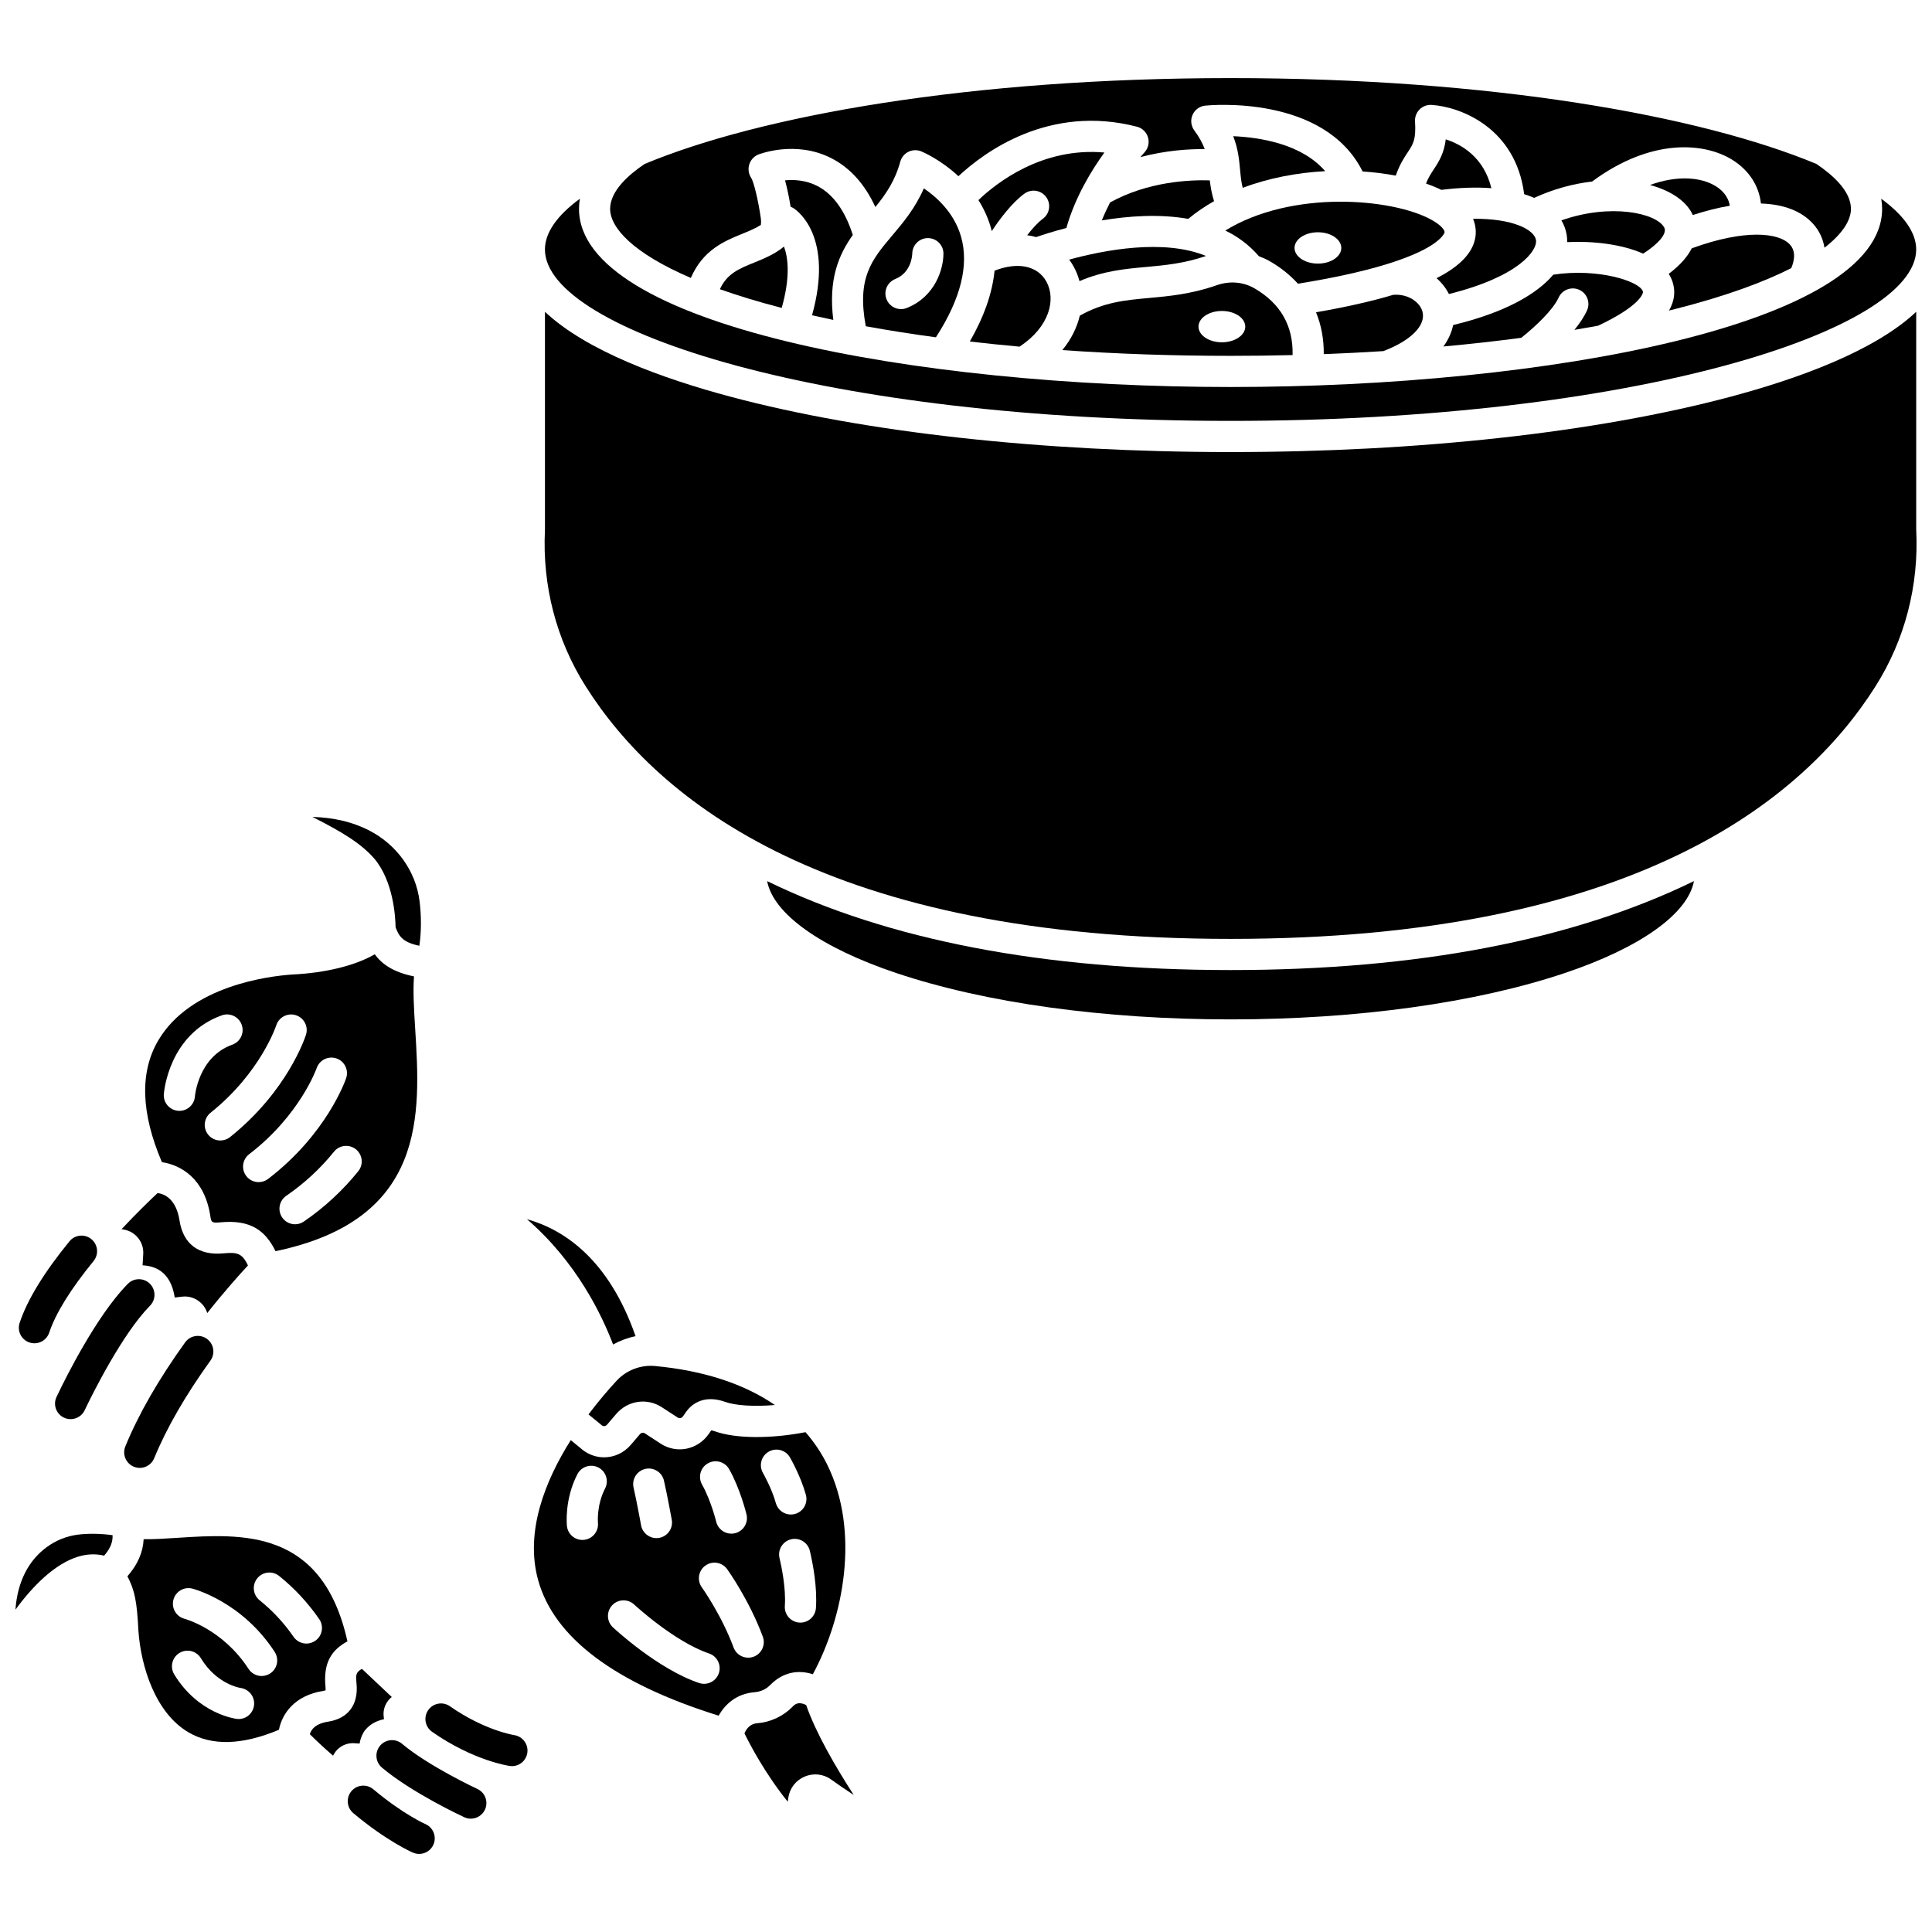
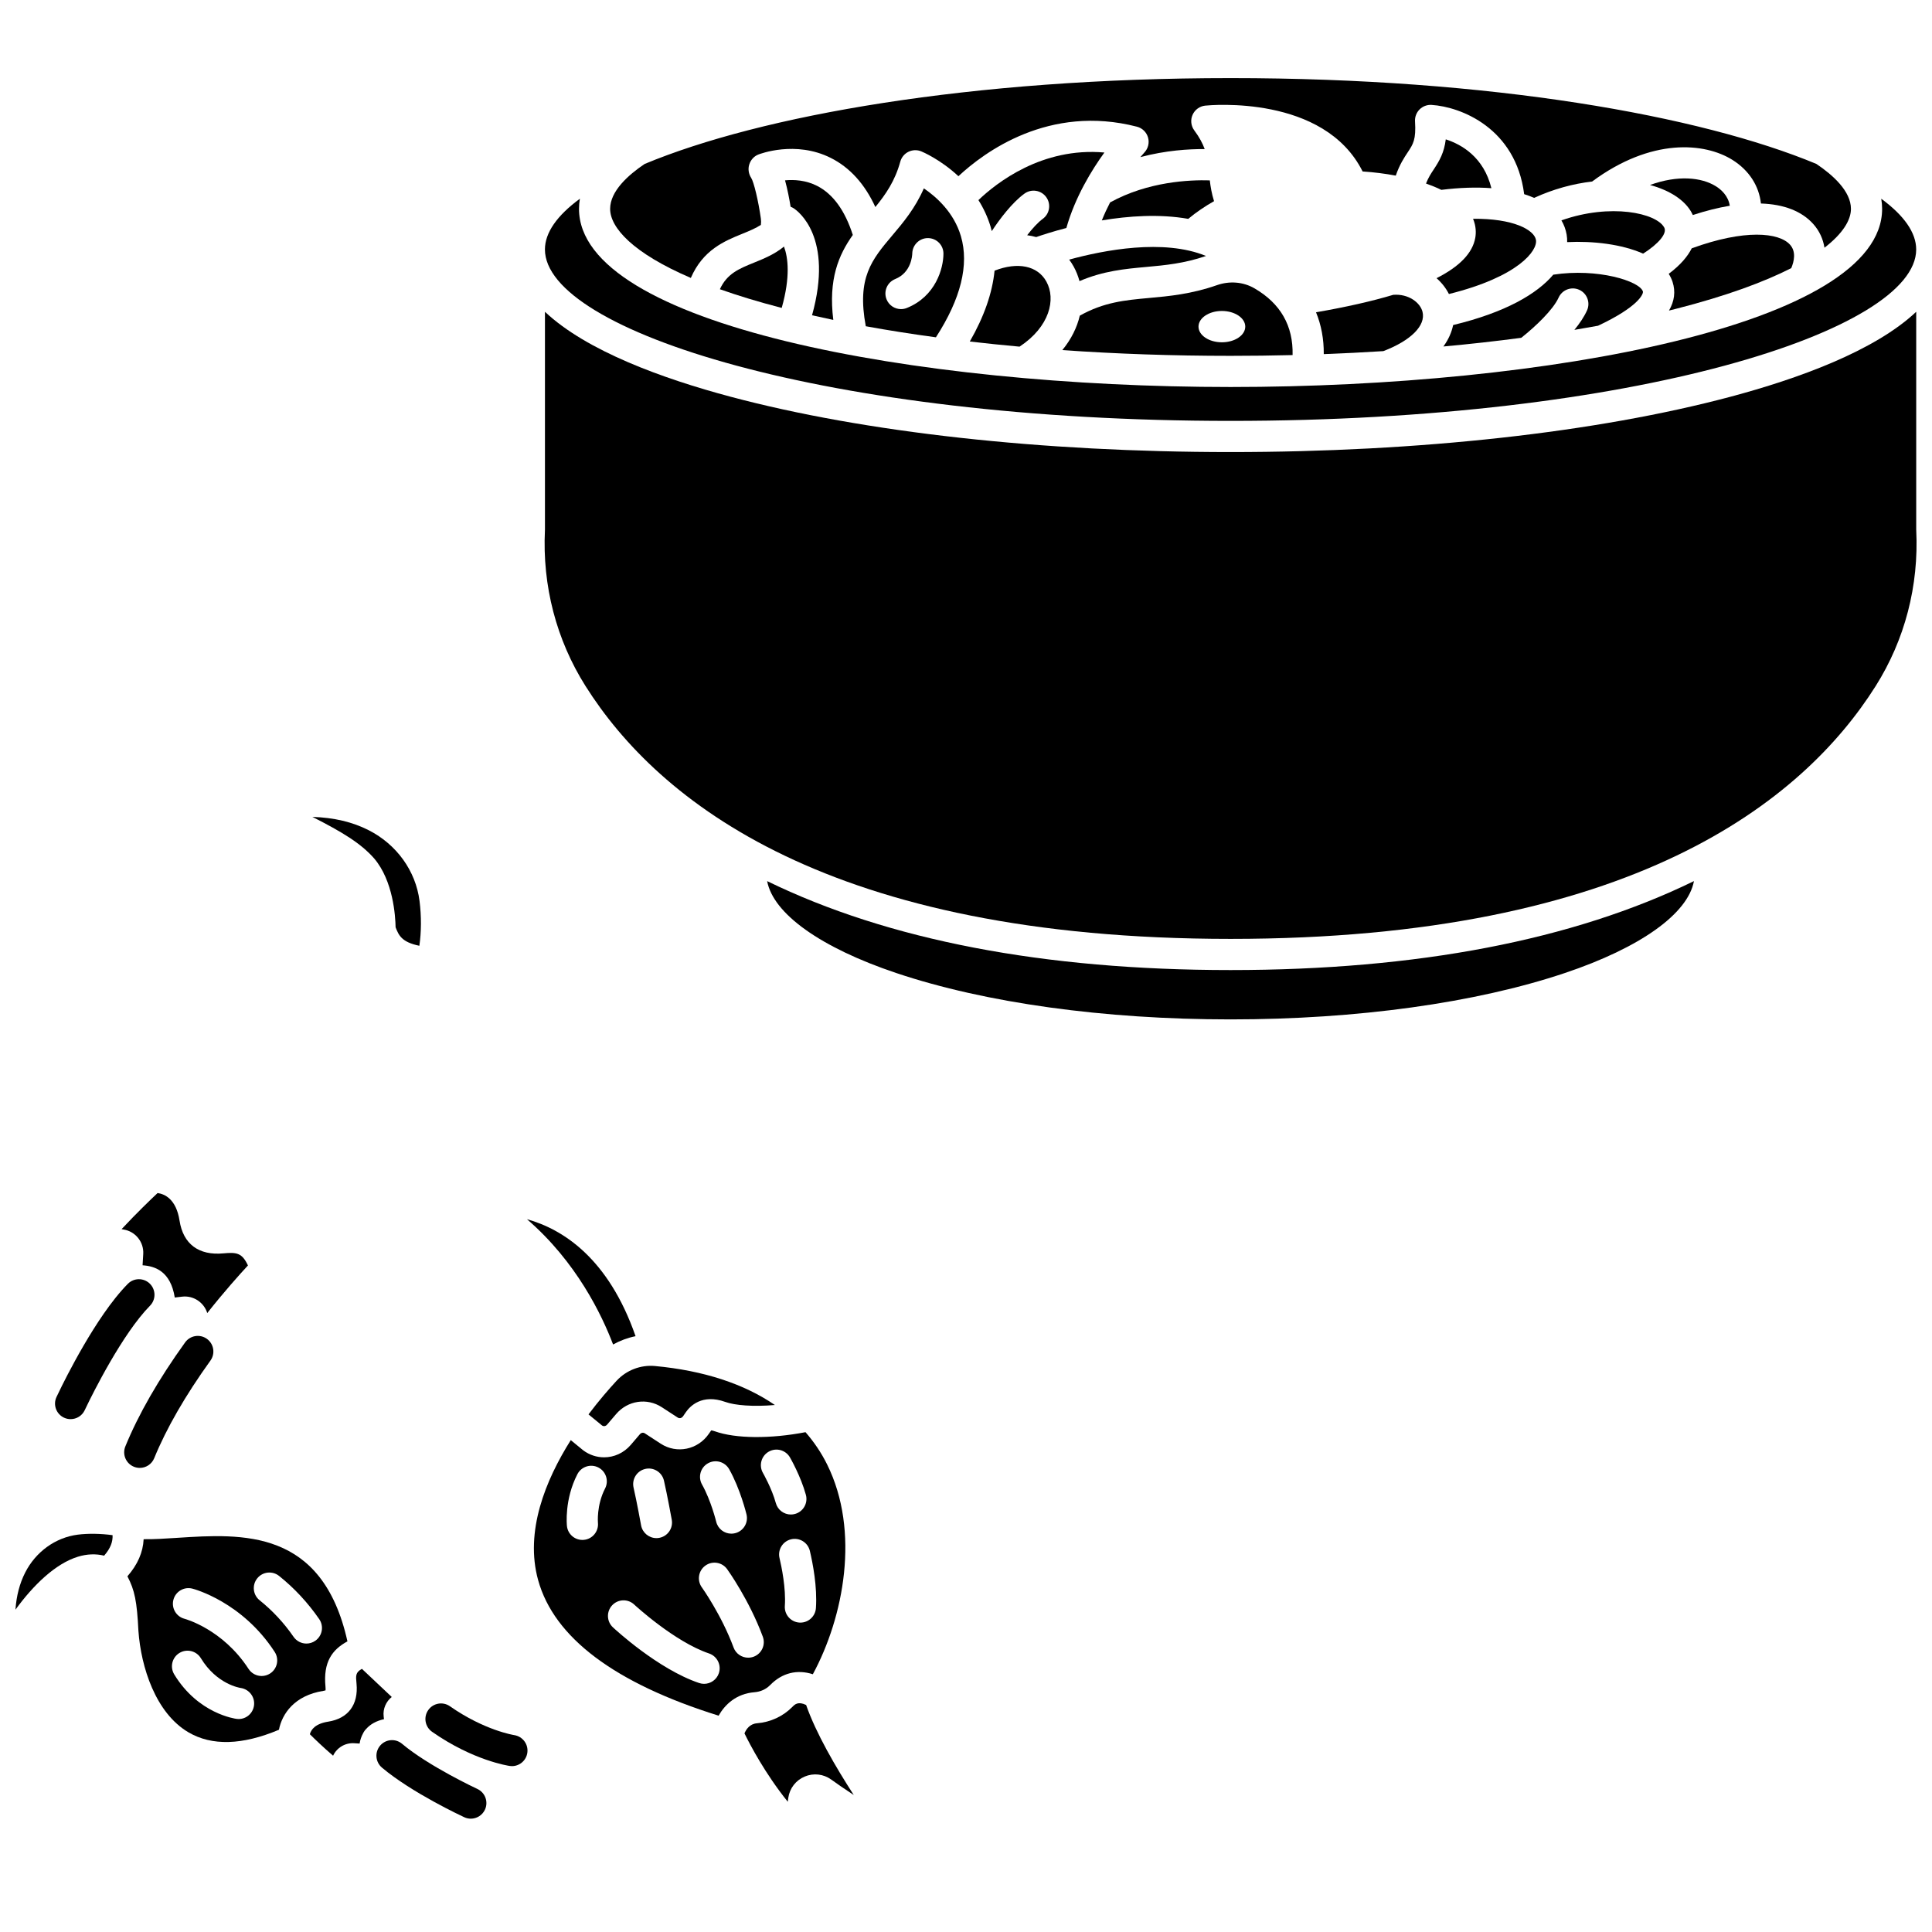
<svg xmlns="http://www.w3.org/2000/svg" width="800px" height="800px" version="1.1" viewBox="144 144 512 512">
  <defs>
    <clipPath id="d">
      <path d="m288 196h363.9v60h-363.9z" />
    </clipPath>
    <clipPath id="c">
      <path d="m288 226h363.9v167h-363.9z" />
    </clipPath>
    <clipPath id="b">
      <path d="m148.09 550h25.906v21h-25.906z" />
    </clipPath>
    <clipPath id="a">
      <path d="m148.09 471h21.906v29h-21.906z" />
    </clipPath>
  </defs>
  <path d="m436.68 184.42c-16.547-1.477-28.637 8.066-33.387 12.609 1.324 2.094 2.461 4.469 3.258 7.148 0.105 0.355 0.188 0.715 0.277 1.07 2.176-3.285 5.352-7.508 8.645-9.922 1.836-1.348 4.422-0.949 5.773 0.891 1.348 1.84 0.949 4.422-0.891 5.773-1.293 0.945-2.742 2.543-4.148 4.348 0.828 0.113 1.633 0.273 2.398 0.488 1.605-0.559 4.41-1.473 7.992-2.406 2.328-8.211 6.707-15.348 10.082-20z" />
  <path d="m513.23 222.13c-5.691 1.707-12.508 3.246-20.469 4.629 1.383 3.375 2.086 7.09 2.051 11.086 5.328-0.199 10.59-0.465 15.777-0.793 7.305-2.785 11.285-6.766 10.395-10.402-0.605-2.473-3.719-4.832-7.754-4.519z" />
  <g clip-path="url(#d)">
    <path d="m470.11 255.54c107.08 0 181.7-23.938 181.7-45.426 0-4.457-3.219-9.016-9.262-13.449 0.152 0.883 0.234 1.777 0.234 2.676 0 30.672-88.965 47.219-172.67 47.219s-172.67-16.551-172.67-47.219c0-0.898 0.082-1.793 0.234-2.676-6.043 4.43-9.262 8.992-9.262 13.449 0 21.488 74.621 45.426 181.7 45.426z" />
  </g>
  <path d="m407.57 215.73c-0.586 5.914-2.773 12.188-6.562 18.777 4.316 0.5 8.711 0.953 13.184 1.359 8.004-5.277 9.691-12.574 7.113-17.238-2.34-4.242-7.606-5.285-13.734-2.898z" />
  <path d="m464.61 191.8c-5.324-0.164-16.379 0.301-26.426 5.848-0.781 1.508-1.523 3.102-2.188 4.762 7.078-1.184 15.254-1.758 22.902-0.41 2.117-1.766 4.41-3.32 6.836-4.688-0.621-1.992-0.93-3.816-1.125-5.512z" />
-   <path d="m526.83 205.58c0.09-0.508-0.809-1.883-3.598-3.398-10.418-5.672-36.91-7.898-54.508 2.91 3.328 1.621 6.352 3.84 8.891 6.805 1 0.375 1.98 0.805 2.914 1.344 2.918 1.684 5.394 3.688 7.441 5.945 37.074-5.981 38.844-13.527 38.859-13.605zm-33.57 8.277c-3.422 0-6.195-1.859-6.195-4.152s2.773-4.152 6.195-4.152 6.195 1.859 6.195 4.152-2.773 4.152-6.195 4.152z" />
  <path d="m561.23 231.42c2.117-0.352 4.211-0.719 6.269-1.098 10.656-5 12.09-8.438 11.883-9.086-0.879-2.742-11.973-6.242-23.746-4.445-4.273 5.043-12.582 9.992-26.539 13.348-0.387 1.875-1.207 3.805-2.582 5.684 7.074-0.645 13.965-1.414 20.633-2.301 3.84-3.047 8.445-7.441 9.902-10.66 0.941-2.078 3.387-3 5.465-2.062 2.078 0.941 3 3.387 2.062 5.465-0.789 1.738-1.977 3.488-3.348 5.156z" />
  <path d="m343.83 213.6c-4.031 1.637-7.144 2.906-9.055 7.047 4.769 1.691 10.215 3.356 16.387 4.953 2.336-8.266 1.68-13.355 0.602-16.258-2.496 2.051-5.324 3.199-7.934 4.258z" />
-   <path d="m495.19 189.36c-6.273-7.246-17.316-8.965-24.379-9.266 1.309 3.332 1.574 6.215 1.82 8.879 0.152 1.668 0.301 3.207 0.695 4.809 6.953-2.633 14.504-4.027 21.863-4.422z" />
  <path d="m427.34 212.8c0.438 0.59 0.84 1.207 1.191 1.844 0.664 1.203 1.18 2.5 1.543 3.856 6.332-2.715 12.086-3.246 17.691-3.754 4.941-0.449 10.051-0.918 15.84-2.914-11.242-4.629-27.121-1.535-36.266 0.969z" />
  <path d="m360.54 193.26c-2.996-1.527-6.113-1.691-8.496-1.469 0.66 2.402 1.148 4.996 1.477 7.004 0.281 0.105 0.555 0.234 0.812 0.402 1.164 0.758 10.625 7.664 4.867 28.355 1.848 0.422 3.723 0.828 5.633 1.227-1.344-10.777 1.418-17.242 5.172-22.512-2.082-6.492-5.258-10.867-9.465-13.008z" />
  <path d="m527.98 221.92c18.422-4.578 23.559-11.523 23.062-14.348-0.473-2.684-6.039-5.707-16.668-5.59 0.832 1.984 0.809 3.769 0.594 5.019-0.707 4.031-4.106 7.594-10.27 10.723 1.355 1.184 2.473 2.594 3.281 4.195z" />
  <path d="m486.55 238.1c0.191-7.758-3.207-13.707-10.148-17.711-2.938-1.695-6.551-1.992-9.91-0.816-6.816 2.383-12.746 2.922-17.977 3.394-6.383 0.582-11.965 1.094-18.359 4.688-0.73 3.094-2.234 6.215-4.629 9.125 14.336 1.004 29.297 1.523 44.582 1.523 5.527 0 11.016-0.07 16.441-0.203zm-24.934-7.539c0-2.293 2.773-4.152 6.195-4.152s6.195 1.859 6.195 4.152-2.773 4.152-6.195 4.152-6.195-1.859-6.195-4.152z" />
  <path d="m388.83 193.92c-2.309 5.297-5.496 9.074-8.387 12.496-5.418 6.418-9.41 11.168-7 24.043 5.961 1.086 12.168 2.062 18.586 2.93 6.606-10.219 8.84-19.223 6.625-26.781-1.836-6.273-6.461-10.406-9.824-12.688zm-4.516 31.699c-0.504 0.203-1.023 0.297-1.539 0.297-1.637 0-3.188-0.98-3.832-2.594-0.852-2.117 0.176-4.519 2.293-5.371 4.289-1.723 4.512-6.277 4.523-6.789 0.051-2.246 1.887-4.062 4.129-4.062h0.047c2.262 0.023 4.086 1.844 4.086 4.106 0 3.906-2.047 11.336-9.707 14.414z" />
  <path d="m585.04 204.3c-2.07-3.852-14.223-6.5-27.246-1.898 0.672 1.145 1.141 2.394 1.379 3.742 0.113 0.652 0.16 1.328 0.141 2.019 6.856-0.34 14.5 0.547 20.129 3.055 4.16-2.652 6.422-5.387 5.598-6.918z" />
  <path d="m592.32 200.39c0.098 0.18 0.195 0.379 0.293 0.594 3.453-1.121 6.738-1.949 9.801-2.457-0.422-2.676-2.328-4.312-3.641-5.137-3.875-2.438-10.184-3.023-17.508-0.367 5.246 1.422 9.246 4 11.055 7.367z" />
  <path d="m539.23 193.87c-2.016-8.234-7.898-11.594-12.086-12.941-0.43 3.512-1.645 5.637-3.191 7.973-0.73 1.098-1.434 2.164-2.043 3.738 1.457 0.512 2.816 1.07 4.062 1.676 4.828-0.605 9.285-0.742 13.258-0.445z" />
  <path d="m347.3 377.5c1.617 8.645 14.152 17.629 34.234 24.367 23.598 7.922 55.055 12.285 88.574 12.285s64.977-4.363 88.574-12.285c20.082-6.742 32.617-15.723 34.234-24.367-32.047 15.637-73.348 23.574-122.81 23.574-49.461 0-90.762-7.938-122.81-23.574z" />
  <path d="m588.27 225.81c13.289-3.398 23.23-7.09 30.434-10.754 0.77-1.836 1.312-4.363-0.312-6.191-2.918-3.285-12.066-4.168-26.066 0.945-1.059 2.106-2.945 4.398-6.098 6.758 0.426 0.672 0.773 1.383 1.02 2.144 0.824 2.562 0.496 5.098-0.949 7.59 0.664-0.164 1.324-0.328 1.973-0.492z" />
  <g clip-path="url(#c)">
    <path d="m651.82 284.46c-0.004-0.066-0.004-0.133-0.004-0.199v-57.637c-11.043 10.41-31.312 17.738-49.234 22.52-35.438 9.449-82.48 14.656-132.47 14.656-49.984 0-97.027-5.203-132.46-14.652-17.922-4.781-38.191-12.109-49.234-22.52v57.633c0 0.066-0.004 0.133-0.004 0.199-0.715 14.773 3.008 29.082 10.766 41.371 19.285 30.559 64.598 66.984 170.94 66.984s151.65-36.426 170.94-66.984c7.754-12.293 11.477-26.598 10.762-41.371z" />
  </g>
  <path d="m625.38 187.45c-30.766-12.816-86.273-22.754-155.27-22.754-68.988 0-124.5 9.938-155.27 22.754-4.332 2.91-9.148 7.203-9.148 11.898 0 4.973 6.008 11.715 21.387 18.309 3.223-7.449 8.922-9.785 13.645-11.699 1.996-0.809 3.606-1.496 4.914-2.356 0.078-0.539 0.078-1.09 0.004-1.652-0.656-4.672-1.859-9.727-2.574-10.82-0.68-1.039-0.879-2.363-0.504-3.547s1.238-2.168 2.394-2.625c0.398-0.156 9.848-3.801 19.203 0.891 5.051 2.531 9.004 6.898 11.82 13.02 2.746-3.367 5.199-6.894 6.609-12.031 0.312-1.141 1.098-2.094 2.16-2.613s2.301-0.562 3.391-0.113c0.336 0.137 5.102 2.152 9.852 6.586 6.84-6.379 24.031-19.133 47.312-13.121 1.414 0.367 2.527 1.449 2.934 2.848 0.406 1.402 0.043 2.914-0.953 3.977-0.02 0.02-0.422 0.457-1.078 1.238 6.691-1.785 12.836-2.164 17.047-2.129-0.547-1.508-1.383-3.106-2.754-4.953-0.883-1.191-1.059-2.769-0.457-4.125 0.602-1.359 1.883-2.289 3.359-2.441 1.328-0.133 31.496-2.949 41.703 17.445 3.066 0.207 6.016 0.582 8.789 1.105 1.004-2.918 2.219-4.754 3.18-6.199 1.434-2.16 2.223-3.348 1.922-8.16-0.074-1.184 0.367-2.344 1.203-3.18 0.84-0.836 2-1.273 3.184-1.199 7.785 0.5 22.312 6.152 24.535 23.652 0.934 0.293 1.82 0.621 2.652 0.984 5.121-2.356 10.367-3.754 15.355-4.332 15.668-11.605 29.805-10.379 37.238-5.703 4.383 2.758 6.996 6.875 7.5 11.527 6.059 0.195 10.828 2.012 13.895 5.461 1.594 1.797 2.574 3.93 2.945 6.254 4.906-3.785 7.016-7.352 7.016-10.293 0-4.699-4.816-8.992-9.148-11.902z" />
  <path d="m348.11 590.55c3.164-3.234 7.144-4.199 11.301-2.859 8.188-15.133 12.578-37.863 3.785-55.598-1.543-3.117-3.473-5.957-5.727-8.551-9.297 1.793-18.559 1.727-24.023-0.234-0.48-0.172-0.789-0.227-0.965-0.242l-0.625 0.898c-2.906 4.238-8.512 5.391-12.754 2.629l-4.203-2.734c-0.449-0.293-0.961-0.195-1.344 0.25l-2.375 2.781c-1.867 2.184-4.465 3.316-7.09 3.316-1.914 0-3.844-0.602-5.512-1.84-0.055-0.039-0.105-0.082-0.156-0.125l-3.16-2.594c-6.703 10.629-12.227 24.207-8.648 37.113 4.227 15.246 20.309 27.32 47.824 35.914 1.656-2.918 4.644-5.82 9.496-6.215 1.637-0.129 3.082-0.793 4.176-1.91zm12.117-20.387c-0.152 2.18-1.965 3.844-4.113 3.844-0.098 0-0.191-0.004-0.289-0.008-2.273-0.156-3.992-2.129-3.836-4.402 0.324-4.719-0.879-10.449-1.41-12.695-0.527-2.219 0.848-4.445 3.066-4.973 2.231-0.527 4.445 0.848 4.973 3.066 0.77 3.246 2 9.531 1.609 15.168zm-12.52-41.449c1.973-1.141 4.496-0.465 5.637 1.508 0.117 0.203 2.867 4.988 4.223 9.918 0.605 2.199-0.691 4.473-2.891 5.074-0.367 0.102-0.734 0.148-1.094 0.148-1.812 0-3.477-1.203-3.981-3.039-1.062-3.879-3.383-7.93-3.406-7.969-1.141-1.977-0.461-4.5 1.512-5.641zm-16.09 3.074c1.988-1.121 4.504-0.414 5.625 1.574 2.949 5.234 4.523 11.703 4.59 11.977 0.531 2.219-0.832 4.449-3.051 4.981-0.324 0.078-0.648 0.117-0.969 0.117-1.863 0-3.555-1.27-4.012-3.164-0.012-0.055-1.383-5.644-3.754-9.859-1.125-1.988-0.418-4.508 1.57-5.625zm-16.621 1.492c2.223-0.516 4.441 0.871 4.957 3.094 0.871 3.766 2.019 10.109 2.07 10.375 0.406 2.246-1.082 4.394-3.328 4.801-0.25 0.043-0.496 0.066-0.742 0.066-1.957 0-3.695-1.398-4.059-3.394-0.012-0.062-1.164-6.414-1.992-9.984-0.512-2.223 0.871-4.441 3.094-4.957zm-10.645 5.184c-2.301 4.457-1.895 9.051-1.891 9.098 0.215 2.262-1.434 4.285-3.691 4.512-0.141 0.016-0.285 0.023-0.426 0.023-2.082 0-3.871-1.559-4.098-3.676-0.031-0.281-0.707-7.016 2.766-13.742 1.047-2.027 3.539-2.82 5.566-1.777 2.023 1.043 2.82 3.535 1.773 5.562zm30.148 48.961c-0.582 1.723-2.188 2.809-3.914 2.809-0.438 0-0.883-0.07-1.32-0.219-10.902-3.676-22.359-14.305-22.84-14.758-1.668-1.555-1.754-4.168-0.199-5.836 1.555-1.668 4.168-1.758 5.836-0.203 0.105 0.098 10.648 9.863 19.844 12.969 2.16 0.734 3.32 3.078 2.594 5.238zm7.777-4.121c-1.676 0-3.258-1.031-3.871-2.695-3.191-8.625-8.363-15.879-8.414-15.949-1.328-1.852-0.906-4.434 0.945-5.762 1.852-1.332 4.43-0.91 5.762 0.941 0.238 0.332 5.863 8.199 9.457 17.906 0.793 2.141-0.301 4.516-2.438 5.305-0.48 0.172-0.961 0.254-1.441 0.254z" />
  <path d="m354.01 596.32c-2.473 2.523-5.812 4.074-9.406 4.367-1.938 0.156-2.879 1.629-3.309 2.676 1.453 2.977 5.449 10.629 11.473 18.121 0.043-0.363 0.094-0.715 0.141-1.055 0.367-2.523 1.988-4.621 4.336-5.617 2.344-0.992 4.973-0.695 7.039 0.789 1.566 1.129 3.633 2.574 5.973 4.094-4.769-7.367-10.016-16.375-12.625-23.859-2.141-1.023-3.016-0.137-3.621 0.484z" />
  <path d="m303.55 521.77c0.445 0.293 0.969 0.203 1.352-0.246l2.375-2.781c3.086-3.609 8.184-4.367 12.121-1.809l4.203 2.734c0.492 0.316 1.07 0.164 1.441-0.379l0.703-1.023c1.074-1.566 4.246-4.973 10.48-2.738 2.527 0.906 7.359 1.312 13.129 0.812-8.18-5.609-18.875-9.125-31.793-10.332-3.769-0.352-7.566 1.109-10.156 3.906-2.027 2.191-4.684 5.246-7.445 8.914z" />
  <path d="m283.65 467.1c13.125 11.301 19.871 25.422 22.824 33.203 1.863-1.031 3.875-1.781 5.957-2.199-7.219-20.73-19.309-28.355-28.781-31.004z" />
-   <path d="m199.73 466.21c0.262 1.688 0.297 1.945 2.699 1.719 8.078-0.766 11.93 2.254 14.59 7.648 40.148-8.367 38.414-36.348 37.008-58.949-0.324-5.191-0.605-9.867-0.312-13.871-5.59-1.125-8.57-3.344-10.402-5.859-5.141 2.977-12.957 4.941-21.973 5.367-6.07 0.418-26.824 2.934-35.391 17.441-4.949 8.383-4.617 19.238 0.961 32.281 4.879 0.719 11.266 4.191 12.82 14.223zm38.59-17.629c1.777 1.43 2.055 4.031 0.625 5.805-4.102 5.09-8.949 9.578-14.418 13.332-0.715 0.492-1.527 0.727-2.332 0.727-1.316 0-2.609-0.625-3.41-1.793-1.289-1.879-0.812-4.449 1.066-5.742 4.805-3.297 9.062-7.234 12.66-11.699 1.434-1.777 4.031-2.059 5.809-0.629zm-5.16-24.09c2.152 0.738 3.305 3.07 2.578 5.227-0.203 0.602-5.148 14.812-20.684 26.707-0.75 0.574-1.633 0.852-2.508 0.852-1.242 0-2.469-0.559-3.281-1.617-1.387-1.812-1.043-4.402 0.77-5.789 13.441-10.289 17.844-22.688 17.887-22.809 0.738-2.156 3.086-3.305 5.238-2.57zm-10.754-11.453c2.168 0.691 3.367 3 2.684 5.172-0.191 0.602-4.84 14.914-20.125 27.129-0.762 0.609-1.672 0.902-2.574 0.902-1.215 0-2.414-0.531-3.231-1.551-1.422-1.781-1.133-4.379 0.648-5.805 13.227-10.566 17.371-23.051 17.41-23.176 0.699-2.164 3.019-3.363 5.188-2.672zm-19.629 0.039c2.144-0.77 4.508 0.348 5.277 2.496 0.77 2.148-0.348 4.512-2.496 5.281-9.02 3.227-9.898 13.609-9.906 13.715-0.16 2.168-1.973 3.82-4.113 3.82-0.102 0-0.207-0.004-0.312-0.012-2.273-0.172-3.981-2.152-3.812-4.426 0.051-0.645 1.348-15.859 15.363-20.875z" />
  <path d="m181.96 476.32-0.176 2.992c3.32 0.23 7.418 1.582 8.531 8.543l1.973-0.23c2.988-0.344 5.773 1.551 6.637 4.348 4.562-5.758 8.547-10.203 10.785-12.613-1.543-3.289-2.914-3.543-6.492-3.207-6.543 0.621-10.676-2.461-11.637-8.676-0.887-5.703-3.914-7.043-5.816-7.309-1.789 1.676-5.414 5.152-9.539 9.562l0.508 0.105c3.133 0.488 5.414 3.293 5.227 6.484z" />
  <path d="m243.17 371.51c5.027 5.934 5.613 15.223 5.668 18.23 0.816 2.086 1.57 3.934 6.297 4.898 0.531-3.625 0.559-7.836 0.047-11.871-1.008-7.949-6.035-14.953-13.445-18.738-4.289-2.191-9.238-3.367-14.945-3.543 7.859 3.992 12.816 6.969 16.379 11.023z" />
  <g clip-path="url(#b)">
    <path d="m164.6 550.7c-5.914 0.766-11.125 4.527-13.934 10.059-1.453 2.859-2.309 6.117-2.57 9.82 4.703-6.461 10.543-12.188 16.562-14.035 2.394-0.734 4.742-0.812 6.938-0.277 1.734-1.996 2.309-3.691 2.238-5.43-3.125-0.43-6.477-0.488-9.234-0.137z" />
  </g>
  <path d="m230.27 591.97c0.02-0.188 0.031-0.508-0.016-1.004-0.629-6.477 1.742-9.777 5.82-11.988-6.637-29.914-27.879-28.547-45.066-27.438-3.246 0.211-6.246 0.41-8.941 0.363-0.176 3.5-1.594 6.727-4.301 9.836 1.926 3.676 2.527 6.629 2.914 14.438 0.684 9.602 4.535 21.781 13.258 26.902 6.211 3.648 14.27 3.414 23.984-0.676 0.828-4.25 4.144-9.098 11.742-10.297 0.285-0.051 0.48-0.098 0.605-0.137zm-18.957 4.004c-0.277 2.074-2.027 3.586-4.066 3.586-0.168 0-0.332-0.012-0.504-0.031-0.414-0.051-10.227-1.355-16.574-11.801-1.184-1.949-0.566-4.488 1.383-5.676 1.949-1.184 4.488-0.566 5.676 1.383 4.195 6.902 10.301 7.859 10.559 7.894 2.242 0.332 3.828 2.402 3.527 4.644zm4.266-8.48c-0.695 0.449-1.473 0.664-2.242 0.664-1.352 0-2.68-0.664-3.469-1.883-6.856-10.57-16.855-13.25-16.953-13.277-2.207-0.57-3.535-2.824-2.965-5.031s2.824-3.535 5.031-2.965c0.535 0.137 13.23 3.543 21.816 16.777 1.238 1.918 0.695 4.473-1.219 5.715zm11.961-8.664c-0.715 0.496-1.531 0.73-2.34 0.73-1.312 0-2.602-0.625-3.402-1.785-2.539-3.68-5.566-6.938-8.992-9.684-1.781-1.426-2.066-4.023-0.641-5.805s4.023-2.066 5.805-0.641c4.055 3.246 7.629 7.098 10.625 11.438 1.297 1.883 0.824 4.453-1.055 5.746z" />
  <path d="m239.3 606.06c0.16-1.012 0.473-1.898 0.91-2.688 0.207-0.441 0.488-0.855 0.852-1.207 1.098-1.238 2.652-2.109 4.699-2.566l-0.086-0.711c-0.242-2.031 0.633-3.969 2.141-5.172l-7.902-7.453c-1.719 0.945-1.637 1.797-1.434 3.906 0.539 5.574-2.199 9.254-7.516 10.09-3.391 0.535-4.512 2.082-4.852 3.328 1.348 1.336 3.633 3.535 6.16 5.695 0.969-2.074 3.121-3.438 5.531-3.312z" />
  <path d="m179.48 532.7c0.512 0.211 1.039 0.309 1.562 0.309 1.629 0 3.168-0.969 3.824-2.57 3.234-7.914 8.246-16.617 14.902-25.867 1.332-1.852 0.91-4.43-0.941-5.766-1.852-1.332-4.434-0.91-5.766 0.941-7.035 9.777-12.363 19.051-15.844 27.566-0.863 2.109 0.148 4.523 2.262 5.387z" />
  <g clip-path="url(#a)">
-     <path d="m151.82 499.78c0.43 0.145 0.871 0.211 1.305 0.211 1.73 0 3.344-1.098 3.918-2.828 1.699-5.117 5.656-11.504 11.754-18.973 1.441-1.766 1.18-4.367-0.586-5.809-1.766-1.441-4.367-1.18-5.809 0.586-6.738 8.25-11.176 15.516-13.195 21.594-0.723 2.164 0.449 4.5 2.613 5.219z" />
-   </g>
+     </g>
  <path d="m160.97 519.7c0.566 0.262 1.156 0.387 1.742 0.387 1.559 0 3.047-0.883 3.746-2.387 0.07-0.152 7.141-15.254 14.547-24.539 0.953-1.199 1.879-2.25 2.746-3.129 1.602-1.625 1.582-4.238-0.039-5.84-1.625-1.602-4.238-1.586-5.84 0.043-1.07 1.086-2.188 2.356-3.324 3.781-8.023 10.066-15.27 25.551-15.574 26.203-0.969 2.062-0.07 4.519 1.996 5.481z" />
-   <path d="m256.72 627.39c-0.059-0.023-5.891-2.586-13.781-9.211-1.742-1.465-4.352-1.242-5.816 0.508-1.469 1.746-1.238 4.352 0.508 5.816 8.801 7.391 15.523 10.344 15.809 10.465 0.535 0.23 1.094 0.34 1.641 0.34 1.598 0 3.117-0.93 3.793-2.488 0.902-2.09-0.059-4.523-2.152-5.43z" />
  <path d="m280.26 603.82c-0.078-0.012-7.863-1.234-17.023-7.644-1.871-1.309-4.445-0.852-5.75 1.016-1.309 1.867-0.852 4.445 1.016 5.75 10.887 7.617 20.199 9 20.59 9.055 0.195 0.027 0.391 0.043 0.582 0.043 2.019 0 3.777-1.484 4.074-3.539 0.324-2.25-1.238-4.34-3.488-4.68z" />
  <path d="m270.51 618.09c-0.129-0.059-12.902-6.016-19.961-11.965-1.742-1.469-4.348-1.25-5.82 0.496-1.469 1.742-1.25 4.348 0.496 5.82 7.91 6.672 21.25 12.883 21.812 13.145 0.562 0.262 1.152 0.383 1.73 0.383 1.559 0 3.051-0.887 3.75-2.394 0.961-2.07 0.059-4.523-2.008-5.484z" />
</svg>